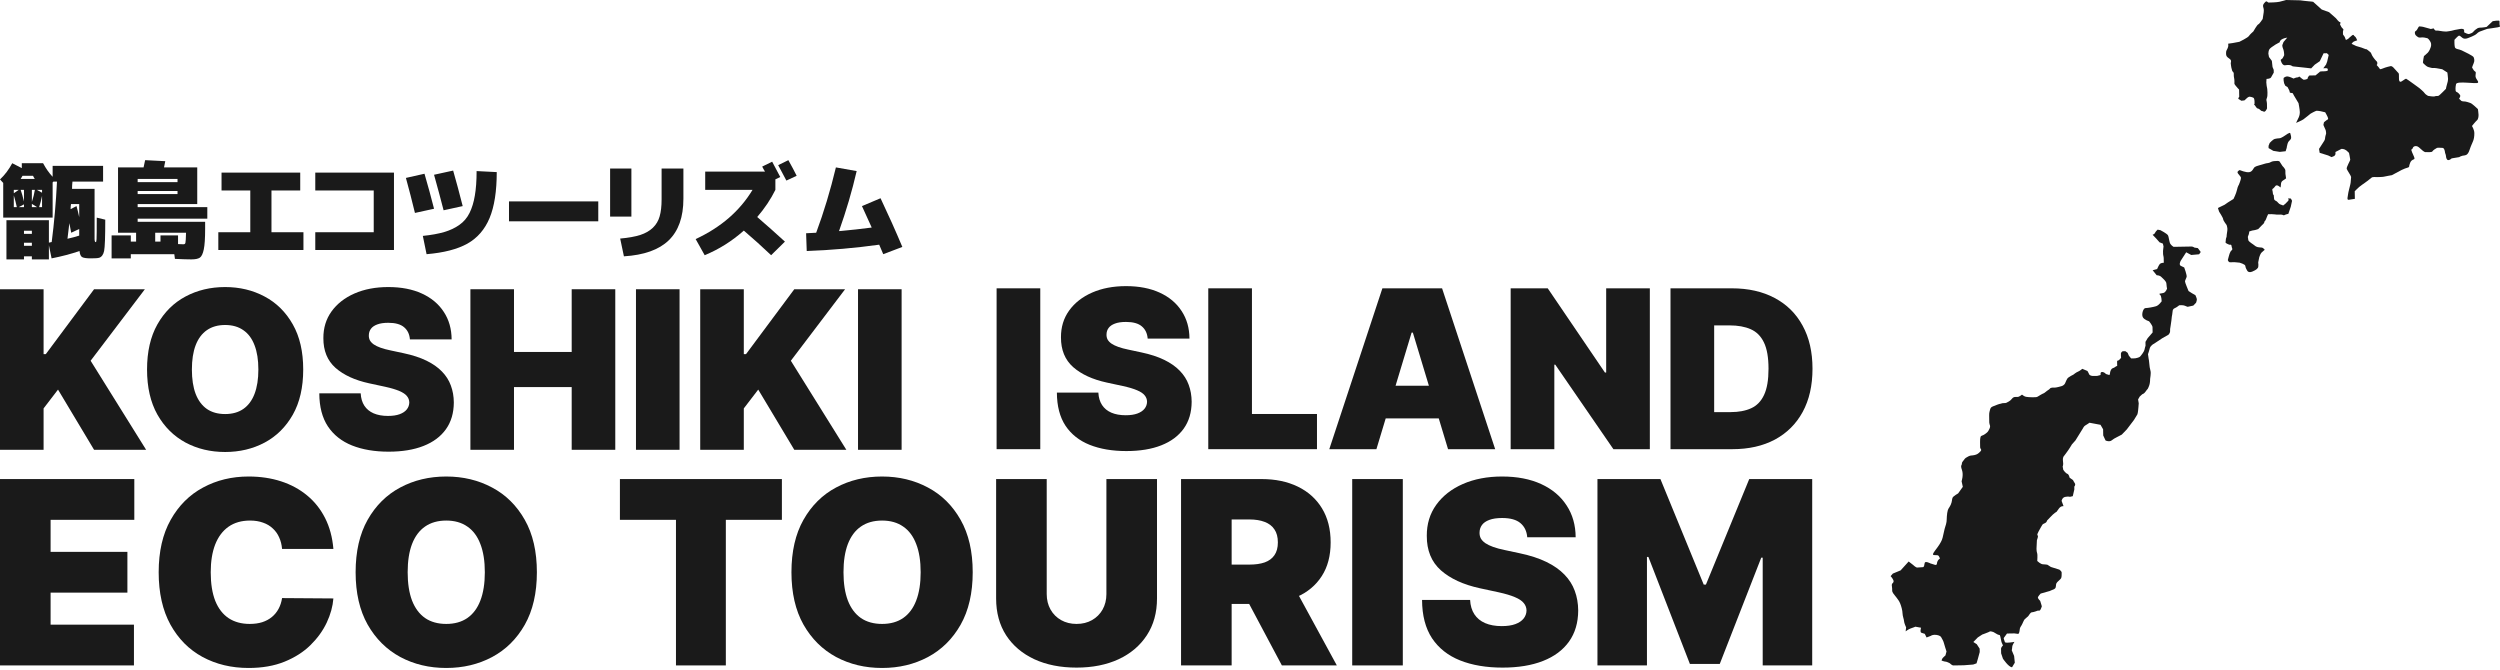
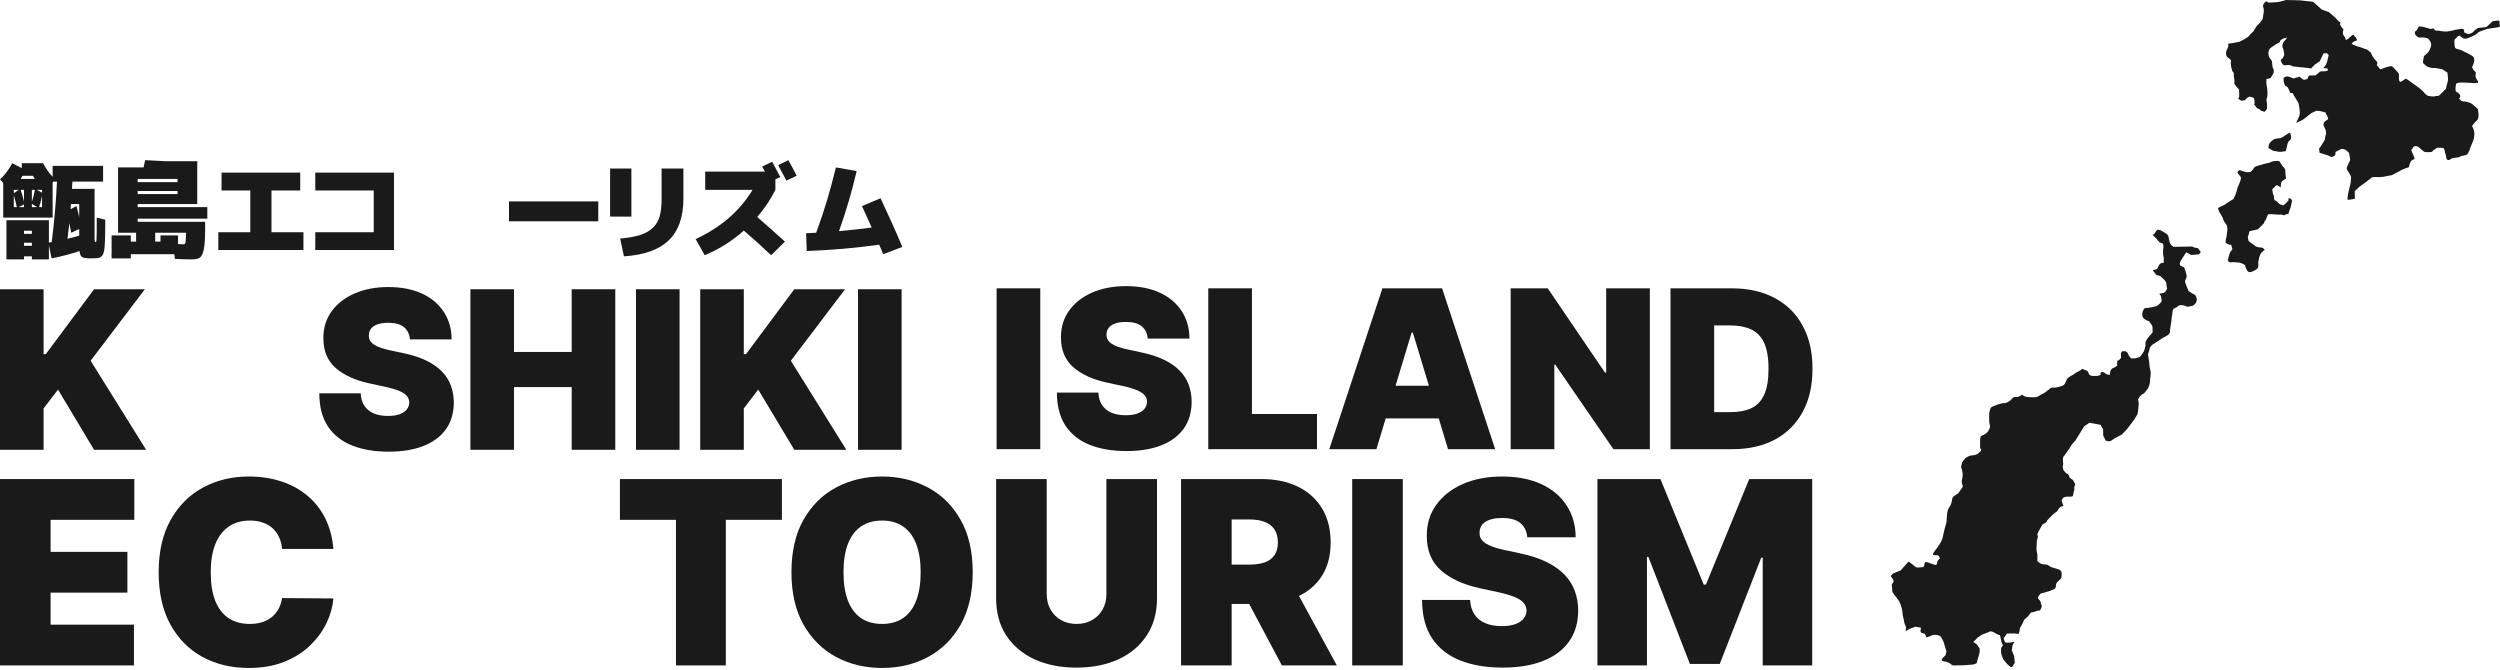
<svg xmlns="http://www.w3.org/2000/svg" width="1280" height="343" viewBox="0 0 1280 343" fill="none">
  <path d="M441.323 105.522L450.838 101.497C454.806 109.86 458.527 118.171 462 126.43L452.22 130.141C452.078 129.793 451.759 129.044 451.263 127.894C450.767 126.779 450.395 125.907 450.147 125.28C437.851 126.988 425.484 128.068 413.046 128.521L412.728 119.426C413.932 119.391 415.651 119.304 417.883 119.165C421.781 108.676 425.147 97.524 427.982 85.711L438.613 87.593C436.274 97.734 433.262 107.979 429.577 118.328C435.53 117.805 441.111 117.196 446.32 116.499C445.895 115.488 444.229 111.829 441.323 105.522Z" fill="#1A1A1A" />
  <path d="M361.064 97.211V87.854H391.68C391.538 87.576 391.29 87.157 390.935 86.6C390.617 86.007 390.386 85.572 390.244 85.293L395.347 82.784C396.835 85.537 398.217 88.15 399.493 90.625L396.995 91.827V97.211C394.621 102.02 391.52 106.654 387.693 111.115C392.512 115.262 397.243 119.461 401.885 123.712L394.816 130.664C390.351 126.413 385.691 122.214 380.837 118.067C374.813 123.433 368.133 127.632 360.798 130.664L356.174 122.405C369.072 116.412 378.781 108.013 385.301 97.211H361.064ZM407.891 89.997L402.629 92.454C400.68 88.76 399.28 86.129 398.43 84.561L403.639 82C405.304 84.962 406.722 87.628 407.891 89.997Z" fill="#1A1A1A" />
  <path d="M319.445 131.239L317.532 122.144C321.749 121.761 325.168 121.151 327.79 120.314C330.448 119.443 332.609 118.206 334.275 116.603C335.94 115 337.092 113.066 337.73 110.801C338.403 108.501 338.74 105.591 338.74 102.072V86.286H349.902V101.758C349.902 111.132 347.386 118.241 342.354 123.085C337.358 127.894 329.721 130.612 319.445 131.239ZM312.376 110.906V86.286H323.272V110.906H312.376Z" fill="#1A1A1A" />
  <path d="M260.606 113.31V103.117H306.317V113.31H260.606Z" fill="#1A1A1A" />
-   <path d="M254.334 88.116C254.334 97.908 253.111 105.748 250.666 111.638C248.221 117.492 244.43 121.865 239.292 124.758C234.154 127.615 227.191 129.41 218.403 130.142L216.49 120.785C220.848 120.332 224.498 119.67 227.439 118.799C230.415 117.928 233.002 116.708 235.199 115.14C237.432 113.572 239.168 111.533 240.408 109.024C241.648 106.515 242.552 103.553 243.119 100.138C243.721 96.688 244.022 92.507 244.022 87.593L254.334 88.116ZM207.826 91.095L217.34 88.952C219.183 95.294 220.813 101.271 222.23 106.881L212.45 109.024C210.997 102.996 209.456 97.019 207.826 91.095ZM222.23 89.475L232.01 87.332C233.498 92.489 235.128 98.552 236.9 105.522L227.12 107.665C225.773 102.403 224.143 96.34 222.23 89.475Z" fill="#1A1A1A" />
  <path d="M201.713 88.377V127.998H161.424V118.903H191.349V97.524H161.424V88.377H201.713Z" fill="#1A1A1A" />
  <path d="M138.993 97.524V118.903H155.364V127.998H111.779V118.903H128.15V97.524H113.427V88.377H153.716V97.524H138.993Z" fill="#1A1A1A" />
-   <path d="M91.156 124.967C92.751 125.036 93.672 125.071 93.92 125.071C94.487 125.071 94.824 124.827 94.93 124.339C95.072 123.852 95.178 122.127 95.249 119.165H79.463V123.712H82.173V120.524H91.156V124.967ZM70.48 97.786V99.354H90.89V97.786H70.48ZM70.48 93.238H90.89V91.618H70.48V93.238ZM60.434 119.165V85.711H73.51C73.687 84.91 73.953 83.673 74.307 82L84.618 82.523C84.406 83.673 84.193 84.736 83.981 85.711H100.989V104.476H70.48V106.045H106.145V111.951H70.48V113.572H105.029V117.283C105.029 122.022 104.799 125.489 104.338 127.685C103.877 129.915 103.204 131.326 102.318 131.919C101.432 132.511 99.98 132.807 97.96 132.807C96.082 132.807 93.282 132.72 89.562 132.546L89.243 130.141H66.972V132.285H57.139V120.524H66.972V123.712H69.683V119.165H60.434Z" fill="#1A1A1A" />
+   <path d="M91.156 124.967C92.751 125.036 93.672 125.071 93.92 125.071C94.487 125.071 94.824 124.827 94.93 124.339C95.072 123.852 95.178 122.127 95.249 119.165H79.463V123.712H82.173V120.524H91.156V124.967ZM70.48 97.786V99.354H90.89V97.786H70.48ZM70.48 93.238H90.89V91.618H70.48V93.238ZM60.434 119.165V85.711H73.51C73.687 84.91 73.953 83.673 74.307 82L84.618 82.523H100.989V104.476H70.48V106.045H106.145V111.951H70.48V113.572H105.029V117.283C105.029 122.022 104.799 125.489 104.338 127.685C103.877 129.915 103.204 131.326 102.318 131.919C101.432 132.511 99.98 132.807 97.96 132.807C96.082 132.807 93.282 132.72 89.562 132.546L89.243 130.141H66.972V132.285H57.139V120.524H66.972V123.712H69.683V119.165H60.434Z" fill="#1A1A1A" />
  <path d="M40.555 117.231L36.462 119.165C36.392 118.816 36.073 117.178 35.506 114.251C35.364 115.819 35.045 118.485 34.549 122.249C37.1 121.656 39.102 121.116 40.555 120.628V117.231ZM40.555 111.167V104.477H36.356C36.321 104.79 36.268 105.243 36.197 105.836C36.161 106.393 36.144 106.811 36.144 107.09L39.173 105.522C39.599 106.986 40.059 108.867 40.555 111.167ZM17.806 91.618C17.7 91.444 17.54 91.182 17.328 90.834C17.151 90.451 17.009 90.172 16.902 89.998H11.534L10.577 91.618H17.806ZM18.975 106.045L16.318 104.372V106.045H18.975ZM21.527 100.295C21.137 102.351 20.641 104.267 20.038 106.045H21.527V100.295ZM18.869 97.211L21.527 98.674V97.211H18.869ZM17.859 97.211H16.318V103.379C17.026 101.253 17.54 99.197 17.859 97.211ZM10.577 97.211C11.144 98.779 11.711 100.765 12.278 103.17V97.211H10.577ZM7.069 98.936L9.567 97.211H7.069V98.936ZM8.611 106.045C8.221 104.163 7.707 102.159 7.069 100.033V106.045H8.611ZM9.621 106.045H12.278V104.633L9.621 106.045ZM12.278 125.855H16.318V124.287H12.278V125.855ZM49.007 123.974C49.255 123.974 49.396 123.451 49.432 122.405C49.502 121.36 49.538 117.701 49.538 111.429L53.897 112.474C53.897 121.221 53.702 126.552 53.312 128.469C52.922 130.351 52.089 131.518 50.814 131.971C50.14 132.18 48.723 132.285 46.561 132.285C44.329 132.285 42.841 132.076 42.097 131.657C41.352 131.274 40.892 130.229 40.715 128.521C36.356 130.02 31.59 131.274 26.417 132.285L25.035 125.594V132.807H16.318V131.239H12.278V132.807H3.295V112.735H25.035V124.235C25.212 124.2 25.442 124.148 25.726 124.078C26.045 124.008 26.293 123.956 26.47 123.921C27.745 114.094 28.649 103.78 29.181 92.977H27.32L26.948 93.395V111.429H7.069H1.648V93.656L0 91.879C2.445 89.579 4.536 86.809 6.272 83.568L11.162 86.077V83.568H22.058C23.511 86.286 25.141 88.604 26.948 90.52V84.927H52.78V92.977H37.1C37.065 93.395 37.012 94.022 36.941 94.859C36.905 95.695 36.888 96.305 36.888 96.688H48.422V122.405C48.457 123.451 48.652 123.974 49.007 123.974ZM16.318 118.119H12.278V119.74H16.318V118.119Z" fill="#1A1A1A" />
  <path d="M1191.42 27.249L1189.68 27.282L1188.29 30.181L1187.73 31.339L1185.16 33.104L1183.32 35.01L1180 34.632C1180 34.632 1177.4 34.394 1175.37 34.139C1173.35 33.884 1174.22 34.155 1173.2 33.597C1172.18 33.038 1170.31 33.359 1170.31 33.359C1170.31 33.359 1169.03 33.958 1168.12 31.954C1167.22 29.959 1168.1 30.805 1168.8 29.639C1169.5 28.481 1169.5 28.185 1169.5 28.185C1169.5 28.185 1169.47 26.608 1169.17 25.606C1168.86 24.604 1168.27 23.602 1168.69 22.732C1169.11 21.87 1169.1 21.582 1169.1 21.582L1171.08 19.25C1167.05 19.89 1167.22 21.615 1167.22 21.615L1165.08 22.798L1164.22 23.389C1164.22 23.389 1162.8 24.276 1162.23 24.859C1161.66 25.442 1161.53 26.313 1161.53 26.313L1161.4 27.462L1161.72 29.179L1163.19 31.166L1163.54 34.32L1164.14 35.749L1164.16 37.186C1164.16 37.186 1163.18 38.927 1162.76 39.658C1162.34 40.38 1160.46 40.413 1160.46 40.413L1160.35 42.146L1160.52 43.871L1160.84 45.587C1160.84 45.587 1161.19 49.036 1160.63 50.194C1160.08 51.352 1160.65 51.631 1160.68 53.069L1160.72 55.516C1160.72 55.516 1160.17 56.822 1159.59 57.117C1159.02 57.421 1158.73 56.846 1158.14 56.855C1157.56 56.863 1156.97 55.721 1156.11 55.598C1155.23 55.467 1154.93 54.325 1154.34 53.758C1153.75 53.192 1154.33 53.184 1154.33 53.184L1154.32 52.042C1154.32 52.042 1154.3 50.892 1154 50.317C1153.7 49.751 1151.82 49.496 1151.82 49.496C1151.82 49.496 1151.1 49.504 1150.25 50.383C1149.4 51.262 1149.11 51.41 1149.11 51.41L1147.53 51.582C1147.53 51.582 1146.79 51.024 1146.22 50.745C1145.63 50.465 1146.48 49.587 1146.48 49.587L1146.45 47.862L1146.41 45.85C1146.41 45.85 1145.53 45.004 1144.65 43.871C1143.76 42.737 1144.06 43.017 1144.03 41.579C1144.01 40.142 1143.71 39.567 1143.7 38.713L1143.68 37.564C1143.67 36.989 1142.94 36.422 1142.94 36.422L1142.47 34.706C1142.47 34.706 1142.15 32.989 1142.14 32.406C1142.12 31.823 1142.84 30.953 1141.37 29.975C1139.91 28.998 1139.76 28.563 1139.74 27.273C1139.72 25.984 1140.01 25.828 1140.56 24.67C1141.12 23.512 1140.81 22.371 1140.81 22.371L1143.12 22.042L1146.57 21.401C1146.57 21.401 1150.87 19.316 1151.43 18.445C1151.99 17.566 1153.71 16.105 1153.71 16.105C1153.71 16.105 1155.67 12.623 1156.25 12.466C1156.81 12.31 1158.5 9.699 1158.5 9.699L1159.02 6.233C1159.28 4.509 1158.68 3.794 1158.68 3.08C1158.67 2.365 1158.95 1.922 1159.8 1.043C1160.65 0.172 1160.96 1.314 1161.54 1.306C1162.11 1.298 1165.57 1.24 1167.02 0.92C1168.45 0.608 1170.46 0 1170.46 0L1177.68 0.164C1177.68 0.164 1181.44 0.673 1182.01 0.665C1182.58 0.657 1184.33 0.92 1184.33 0.92L1188.72 4.87L1192.49 6.241L1196.01 9.346C1196.01 9.346 1197.49 11.333 1198.07 11.325C1198.64 11.317 1198.08 12.475 1198.08 12.475L1198.83 13.904L1199.85 15.037L1199.59 16.195L1199.61 17.632L1200.5 18.913L1201.11 20.482L1202.25 19.89C1202.25 19.89 1203.25 18.864 1204.24 18.125C1205.23 17.394 1205.11 18.404 1205.7 18.675C1206.27 18.954 1206.88 20.662 1206.88 20.662C1206.88 20.662 1205.74 20.974 1205.16 21.27C1204.59 21.566 1204.02 22.445 1204.02 22.445L1206.35 23.553L1209.11 24.374L1211.28 25.204C1211.28 25.204 1211.43 24.916 1212.44 25.754C1213.47 26.6 1213.9 26.74 1214.22 27.741C1214.52 28.735 1216 30.583 1216.58 31.15C1217.17 31.716 1217.17 31.716 1217.18 32.579C1217.19 33.441 1216.32 32.883 1217.5 34.008C1218.67 35.141 1218.11 35.872 1219.83 35.116C1221.54 34.369 1223.85 33.893 1223.85 33.893C1223.85 33.893 1224.42 33.597 1225.3 34.443C1226.17 35.289 1226.77 36.143 1227.35 36.701C1227.94 37.268 1228.23 37.547 1228.24 38.122L1228.27 40.134C1228.27 40.134 1228.16 41.571 1228.88 41.85C1229.6 42.121 1231.45 40.085 1232.02 40.356C1232.61 40.635 1238.75 45.135 1238.75 45.135C1238.75 45.135 1241.09 47.106 1241.39 47.681C1241.69 48.248 1243.15 49.086 1243.15 49.086C1243.15 49.086 1246.05 49.611 1246.62 49.316C1247.19 49.02 1248.06 49.291 1248.63 48.995C1249.2 48.691 1252.32 45.48 1252.32 45.48C1252.32 45.48 1252.58 43.895 1252.86 43.164C1253.14 42.442 1253.41 41.144 1253.39 40.282C1253.37 39.42 1253.05 37.128 1253.05 37.128L1250.42 35.453C1250.42 35.453 1248.97 35.19 1247.53 34.927C1246.08 34.665 1245.36 34.96 1244.64 34.689C1243.91 34.418 1242.9 34.435 1242.02 33.581C1241.14 32.735 1240.56 32.456 1240.54 31.881C1240.53 31.306 1241.06 28.711 1241.06 28.711C1241.06 28.711 1242.2 27.824 1243.06 26.945C1243.91 26.074 1244.46 24.342 1244.46 24.342C1244.46 24.342 1245.15 22.888 1244.41 21.459C1243.66 20.03 1242.93 19.619 1242.93 19.619C1242.93 19.619 1242.64 19.48 1241.2 19.217C1239.74 18.954 1238.9 19.546 1238.02 18.987C1237.14 18.42 1236.42 17.862 1236.4 16.852C1236.38 15.842 1236.82 16.121 1237.39 15.398C1237.95 14.667 1238.22 13.518 1238.8 13.509C1239.37 13.501 1240.68 13.764 1240.68 13.764L1244.59 14.848L1246.02 14.528C1246.02 14.528 1246.62 15.669 1247.2 15.661C1247.79 15.653 1248.64 15.636 1249.81 15.899C1250.96 16.17 1252.7 16.146 1252.7 16.146C1252.7 16.146 1255.29 15.809 1256.15 15.505C1257.02 15.201 1258.17 15.185 1259.32 14.881C1260.46 14.577 1261.62 14.84 1261.63 15.415L1261.65 16.564C1261.65 16.564 1263.69 17.681 1264.26 17.386C1264.84 17.082 1265.69 17.065 1266.26 16.343C1266.82 15.612 1267.97 14.733 1268.54 14.437C1269.11 14.134 1270.27 14.117 1270.84 14.109C1271.42 14.101 1273.15 13.78 1273.15 13.78L1276.27 10.849C1276.27 10.849 1279.73 10.216 1279.74 10.791L1279.77 12.516C1279.78 13.378 1280.65 13.649 1278.93 13.969C1277.21 14.29 1273.46 14.782 1273.46 14.782L1269.72 16.137C1269.72 16.137 1268.87 16.441 1268.02 17.32C1267.16 18.191 1263.87 19.398 1263.87 19.398C1263.87 19.398 1262.01 20.293 1260.85 19.447C1259.68 18.609 1259.38 18.035 1258.8 18.33C1258.24 18.634 1256.68 20.383 1256.68 20.383C1256.68 20.383 1256.58 22.97 1256.88 24.12C1257.19 25.261 1258.92 25.089 1260.37 25.787C1261.82 26.477 1266.19 28.563 1266.49 29.277C1266.79 29.992 1267.1 31.142 1266.54 32.299C1265.98 33.457 1265.71 34.607 1265.71 34.607C1265.71 34.607 1266.01 35.182 1266.6 36.028C1267.19 36.882 1267.9 36.299 1267.5 38.319C1267.1 40.339 1269.29 41.448 1268.73 42.327C1268.17 43.197 1257.88 41.218 1257.49 43.09C1257.09 44.971 1257.25 45.973 1257.25 45.973C1257.25 45.973 1257.12 46.835 1257.84 47.106C1258.57 47.386 1259.3 48.231 1259.6 48.806C1259.9 49.373 1259.05 50.539 1259.05 50.539L1260.23 51.672C1260.23 51.672 1260.81 51.952 1261.68 51.935C1262.55 51.919 1264 52.469 1264.87 52.748C1265.74 53.019 1268.68 55.844 1268.68 55.844C1268.68 55.844 1269 57.848 1269.01 58.711C1269.03 59.573 1268.91 61.018 1268.2 61.601C1267.49 62.184 1265.65 64.517 1265.65 64.517C1265.65 64.517 1266.83 66.373 1266.86 68.097C1266.9 69.822 1266.63 71.407 1266.08 72.565C1265.52 73.723 1265.39 74.298 1264.97 75.176C1264.55 76.047 1264.03 79.365 1262.01 79.537C1259.99 79.718 1259.14 80.449 1259.14 80.449L1255.25 81.089C1255.25 81.089 1254.4 81.968 1253.54 81.984C1252.67 82.001 1252.36 80.564 1252.35 79.989C1252.34 79.414 1251.88 78.272 1251.88 78.272C1251.88 78.272 1251.69 75.686 1250.54 75.71C1249.39 75.735 1248.23 75.464 1247.66 75.76C1247.09 76.055 1245.66 76.942 1245.38 77.525C1245.1 78.108 1242.21 77.87 1242.21 77.87C1242.21 77.87 1241.64 78.166 1240.47 77.18C1239.3 76.195 1238.71 75.628 1238.71 75.628C1238.71 75.628 1237.83 74.782 1236.97 74.79C1236.1 74.799 1235.53 75.111 1235.25 75.973C1234.98 76.844 1234.1 75.85 1235 77.993C1235.9 80.129 1236.2 80.564 1236.21 81.139C1236.22 81.713 1235.35 81.582 1234.64 82.313C1233.94 83.044 1233.94 83.767 1233.66 84.341C1233.38 84.925 1233.83 85.491 1232.82 85.795C1231.83 86.107 1230.81 86.411 1229.68 87.002C1228.53 87.602 1224.66 89.68 1224.66 89.68C1224.66 89.68 1221.07 90.312 1220.5 90.476C1219.93 90.632 1217.61 90.665 1217.04 90.681C1216.47 90.698 1214.73 90.427 1214.17 91.018C1213.6 91.601 1210.32 93.958 1210.32 93.958C1210.32 93.958 1208.75 94.993 1207.9 95.724C1207.05 96.463 1205.62 97.925 1205.62 97.925L1205.69 101.809C1205.69 101.809 1203.68 102.13 1202.52 102.294C1201.37 102.458 1202.2 100.29 1202.19 99.567C1202.17 98.845 1203.54 94.081 1203.53 93.507C1203.52 92.932 1203.78 91.199 1203.77 90.624C1203.76 90.049 1201.84 87.355 1201.53 86.493C1201.23 85.639 1203.34 82.288 1203.32 81.722C1203.31 81.155 1202.69 78.281 1202.69 78.281L1201.51 77.156C1201.51 77.156 1200.34 76.31 1199.76 76.318C1199.19 76.326 1199.19 76.039 1198.62 76.334C1198.04 76.63 1195.75 77.821 1195.75 77.821L1195.77 78.971L1195.21 79.841L1193.77 80.441L1192.03 79.603L1187.67 78.24L1187.34 76.236L1187.91 75.365L1189.6 72.746C1189.6 72.746 1190.45 71.579 1190.43 70.865C1190.42 70.15 1190.97 68.409 1190.97 68.409C1190.97 68.409 1190.95 66.972 1190.65 66.406C1190.35 65.831 1189.75 64.402 1189.75 64.402C1189.75 64.402 1189.45 63.835 1189.73 63.252C1190.01 62.677 1189.45 62.973 1190.29 62.242C1191.14 61.503 1191.72 61.207 1191.72 61.207C1191.72 61.207 1192.01 61.207 1192 60.624C1191.99 60.041 1190.5 57.487 1190.5 57.487L1188.19 56.953C1188.19 56.953 1186.73 56.682 1186.17 56.699C1185.6 56.715 1183.01 58.193 1183.01 58.193C1183.01 58.193 1180.17 60.542 1179.31 61.133C1178.45 61.724 1175.59 62.923 1175.59 62.923L1176.98 60.025C1176.98 60.025 1177.53 58.867 1177.51 57.429C1177.48 55.992 1176.85 52.839 1176.85 52.839L1174.47 48.856L1173.88 47.714L1172.43 47.451L1172.12 46.302L1171.23 44.585L1170.06 43.887L1169.46 42.606C1169.46 42.606 1168.84 40.027 1169.41 39.732C1169.98 39.436 1170.26 39.14 1171.14 39.124C1172.01 39.108 1174.32 40.224 1174.32 40.224C1174.32 40.224 1175.47 39.633 1176.34 39.617C1177.2 39.6 1176.9 38.738 1177.78 39.592C1178.66 40.438 1179.53 40.857 1179.53 40.857C1179.53 40.857 1181.55 40.676 1181.54 40.101C1181.54 39.526 1181.96 39.239 1181.96 39.239C1181.96 39.239 1181.95 38.664 1182.66 38.648L1183.53 38.631L1185.55 38.598L1187.68 36.841C1187.68 36.841 1187.53 36.553 1188.98 36.529C1190.42 36.504 1191.86 36.48 1191.85 35.905C1191.84 35.33 1191.84 34.903 1190.97 34.919L1189.53 34.944L1190.94 33.047L1191.49 31.601L1192.3 28.136L1191.42 27.282V27.249Z" fill="#1A1A1A" />
  <path d="M1164.72 71.118C1165.61 70.96 1166.21 70.802 1167.11 70.785C1168.02 70.769 1170.08 69.283 1170.08 69.283C1170.08 69.283 1172.45 67.497 1172.62 68.22C1172.78 68.95 1173.41 70.387 1172.83 71.267C1172.23 72.156 1171.64 72.164 1171.22 73.625C1170.8 75.087 1170.8 75.668 1170.8 75.668L1170.24 77.428L1167.25 77.769C1165.44 77.511 1163.94 77.237 1163.94 77.237L1161.51 75.826L1161.5 74.671L1162.07 73.202C1162.07 73.202 1163.83 71.284 1164.73 71.126" fill="#1A1A1A" />
  <path d="M1168.6 84.948L1167.12 82.662C1167.12 82.662 1166.83 82.382 1165.96 82.398C1165.09 82.415 1163.37 82.439 1162.52 83.042C1161.66 83.628 1160.79 83.356 1159.07 83.966C1157.35 84.577 1155.34 84.899 1154.49 85.493C1153.64 86.087 1153.38 87.828 1151.66 88.142C1149.93 88.456 1146.74 87.069 1146.74 87.069C1146.74 87.069 1145.6 87.523 1145.61 88.249C1145.62 88.975 1147.37 90.246 1147.38 91.105C1147.4 91.963 1146.3 94.596 1146.3 94.596C1146.3 94.596 1145.73 95.322 1145.34 97.212C1144.94 99.093 1143.55 101.866 1143.55 101.866L1140.69 103.649L1138.99 104.837L1135.57 106.488L1136.18 108.361C1136.18 108.361 1138.24 111.505 1138.26 112.223C1138.28 112.941 1140.04 115.235 1140.04 115.235C1140.04 115.235 1140.64 116.96 1140.38 118.115C1140.12 119.279 1140 121.301 1140 121.301C1140 121.301 1139.58 122.176 1139.6 123.042C1139.62 123.909 1139.05 124.206 1140.21 124.767C1141.37 125.32 1141.52 125.32 1141.52 125.32C1141.52 125.32 1142.51 125.015 1142.53 125.881C1142.54 126.748 1143.42 127.606 1142.57 128.192C1141.72 128.786 1141.18 131.105 1141.18 131.105L1140.64 133.143C1140.64 133.143 1140.94 134.299 1141.81 134.282L1144.11 134.241L1146.7 134.489C1146.7 134.489 1149.6 135.306 1149.61 136.172C1149.63 137.039 1150.52 138.475 1150.52 138.475C1150.52 138.475 1150.81 139.193 1151.68 139.316C1152.55 139.448 1153.69 138.854 1154.54 138.4C1155.4 137.946 1155.4 137.806 1155.97 137.22C1156.53 136.626 1156.2 134.324 1156.2 134.324L1156.74 131.716C1156.74 131.716 1157.28 129.974 1157.85 129.38C1158.42 128.794 1159.55 127.903 1159.55 127.903C1159.55 127.903 1158.66 126.764 1158.09 126.772C1157.53 126.781 1155.93 126.525 1155.93 126.525C1155.93 126.525 1154.92 126.253 1154.34 125.683C1153.75 125.114 1151.14 123.719 1151.12 122.852C1151.11 121.986 1150.66 121.417 1151.09 120.69C1151.51 119.956 1151.63 118.512 1151.63 118.512C1151.63 118.512 1153.34 117.909 1153.92 117.901C1154.49 117.893 1156.21 117.282 1156.21 117.282L1158.19 115.227C1158.19 115.227 1159.33 114.336 1159.32 113.766C1159.31 113.197 1159.89 113.172 1160.16 112.306C1160.44 111.431 1161.27 109.681 1161.27 109.681L1163 109.648C1163.86 109.632 1165.74 109.888 1165.74 109.888L1167.6 109.855C1168.47 109.838 1169.34 110.259 1169.34 110.259C1170.48 109.665 1171.63 109.5 1171.63 109.5L1172.87 105.86L1173.53 102.815L1172.94 101.668L1171.5 101.552C1171.5 101.552 1172.08 102.27 1171.53 102.856C1170.96 103.442 1170.11 104.325 1170.11 104.325L1168.98 105.217C1168.98 105.217 1168.4 104.936 1167.53 104.664C1166.66 104.391 1166.07 103.244 1165.49 102.964C1164.91 102.683 1164.33 102.411 1164.32 101.685C1164.3 100.958 1164.14 99.811 1164.14 99.811C1164.14 99.811 1163.71 99.811 1163.69 98.804C1163.68 97.797 1163.08 96.939 1163.66 96.634C1164.23 96.337 1164.51 95.759 1165.07 95.165C1165.64 94.579 1166.51 95.14 1166.51 95.14L1167.68 95.99L1167.93 93.671C1167.93 93.671 1168.2 92.805 1168.77 92.499C1169.34 92.202 1170.47 91.319 1170.47 91.319L1170.14 89.008L1170.11 87.275C1170.1 86.409 1168.63 84.99 1168.63 84.99" fill="#1A1A1A" />
  <path d="M1119.29 129.149L1121.91 130.548L1125.94 130.194L1126.78 129.025L1125.3 127.034L1123.58 126.77C1123.58 126.77 1122.7 126.211 1122.13 126.219L1119.25 126.269L1116.08 126.326L1112.9 126.384C1112.9 126.384 1112.04 125.964 1111.3 124.968C1110.57 123.973 1110.52 121.232 1109.93 120.377C1109.33 119.529 1106.14 117.85 1106.14 117.85L1104.69 117.579L1103.85 118.459L1103 119.768L1102.14 120.212L1104.05 122.203L1105.66 124.047L1107.4 124.738L1107.72 126.17L1107.47 128.474L1107.49 129.914C1107.51 130.778 1107.81 131.346 1107.82 132.218L1107.86 134.522C1107.86 134.522 1106.42 134.547 1105.85 135.131C1105.29 135.724 1104.45 137.748 1104.45 137.748L1102.16 138.365L1104.22 140.916C1104.22 140.916 1105.66 140.891 1106.54 141.747C1107.42 142.603 1109.17 144.01 1109.19 145.162C1109.22 146.314 1109.53 147.746 1109.53 147.746C1109.53 147.746 1108.98 149.49 1107.84 149.935C1106.69 150.387 1104.82 150.075 1105.99 150.98C1106.72 151.539 1106.77 154.28 1106.77 154.28C1106.77 154.28 1105.35 156.32 1103.92 156.781C1102.49 157.234 1099.62 157.719 1098.46 157.744C1097.31 157.769 1096.36 160.945 1097.11 162.377C1097.86 163.809 1100.32 164.483 1100.32 164.483C1100.32 164.483 1102.08 166.615 1102.09 167.479L1102.14 170.219L1099.6 173.14L1098.48 175.033L1098.51 177.049C1098.51 177.049 1098.1 178.209 1097.97 179.073C1097.84 179.945 1096.29 181.986 1095.72 182.57C1095.16 183.155 1093.15 183.476 1093.15 183.476L1091.13 183.509L1089.96 182.085L1089.36 180.653L1088.2 179.814L1086.76 179.838C1086.76 179.838 1085.9 180.431 1085.91 180.999L1085.93 182.439C1085.94 183.015 1086.23 183.015 1085.67 183.599C1085.1 184.192 1084.81 184.48 1084.81 184.48C1084.81 184.48 1083.95 184.496 1083.96 185.072L1083.97 185.936L1084 187.376C1084 187.376 1083.57 187.376 1082.86 187.969C1082.15 188.561 1081.43 188.289 1080.86 189.302C1080.31 190.322 1080.32 191.186 1080.32 191.186L1080.05 192.05L1078.31 191.507L1077.43 190.799C1077.43 190.799 1076.27 190.1 1075.7 190.684C1075.13 191.277 1076.01 191.976 1075.01 192.141C1074 192.305 1074.29 192.445 1073.57 192.462L1071.41 192.494C1071.41 192.494 1069.97 192.379 1069.67 191.655C1069.37 190.939 1068.77 189.943 1068.77 189.943L1066.15 188.833C1066.15 188.833 1064.73 190.009 1063.87 190.314C1063.01 190.618 1061.59 191.795 1061.59 191.795C1061.59 191.795 1059.02 192.996 1058.46 193.86C1057.89 194.733 1057.9 195.021 1057.35 196.189C1056.8 197.349 1055.65 197.662 1055.65 197.662C1055.65 197.662 1053.06 198.427 1052.2 198.444C1051.33 198.46 1050.04 198.337 1049.61 198.921C1049.19 199.505 1048.33 199.81 1047.34 200.69C1046.35 201.571 1046.2 201.291 1044.78 202.172C1043.35 203.06 1043.06 203.357 1042.06 203.373L1040.48 203.398C1039.33 203.414 1038.17 203.291 1037.31 203.167C1036.44 203.036 1035.27 202.048 1035.27 202.048C1035.27 202.048 1033.85 203.225 1032.99 203.241C1032.12 203.258 1030.97 202.986 1030.12 204.155C1029.27 205.315 1027.84 205.924 1027.28 206.22C1026.7 206.516 1025.55 206.253 1024.83 206.549C1024.12 206.854 1024.4 206.549 1022.68 207.167C1021.53 207.567 1020.77 207.866 1020.39 208.063C1019.81 208.368 1019.24 208.516 1018.97 209.528C1018.7 210.54 1018.42 211.273 1018.45 212.713L1018.5 216.309C1018.53 217.609 1019.4 217.88 1018.56 219.625C1017.73 221.37 1017.44 221.37 1016.31 222.258C1015.17 223.139 1014.3 222.867 1014.03 223.739C1013.85 224.315 1013.77 225.182 1013.79 226.34L1013.83 228.924C1013.85 230.076 1015.01 230.059 1013.87 231.228C1012.74 232.404 1012.16 232.701 1010.88 233.005C1009.58 233.318 1009 233.038 1007.86 233.639C1006.71 234.231 1006.15 234.527 1005.59 235.408C1005.02 236.28 1004.45 236.585 1004.47 237.449C1004.48 238.313 1003.61 238.041 1004.52 240.617C1005.43 243.192 1004.34 246.385 1004.34 246.385L1004.96 249.257L1002.57 252.615C1002.57 252.615 1000.14 253.956 999.719 254.82C999.3 255.692 999.604 256.548 998.773 258.441C997.942 260.325 997.358 260.045 996.971 262.654C996.584 265.254 996.897 266.694 996.354 268.43C995.803 270.167 995.531 271.039 994.996 273.639C994.47 276.24 994.19 276.824 992.931 278.865C991.672 280.897 989.681 282.954 989.697 283.818C989.714 284.682 992.001 283.777 992.602 284.633C993.194 285.481 993.203 286.065 993.203 286.065C993.203 286.065 992.487 286.361 992.067 287.242C991.656 288.106 991.664 288.978 991.664 288.978L990.948 289.274L988.34 288.459C988.34 288.459 985.732 287.061 985.452 288.213C985.188 289.373 985.205 290.377 984.481 290.393C983.757 290.41 982.317 290.574 981.601 290.583C980.885 290.591 979.421 289.175 979.421 289.175L977.232 287.488L973.134 292.023L969.127 293.677L968 294.993C968 294.993 969.761 296.836 969.498 297.849C969.218 298.861 968.354 298.449 968.675 300.317C968.996 302.185 968.428 302.481 969.308 303.765C970.197 305.041 970.485 305.189 971.077 306.036C971.67 306.892 972.246 307.46 972.855 308.884C973.455 310.315 974.072 312.611 974.097 314.051C974.122 315.491 974.87 317.203 974.879 318.075C974.887 318.947 975.94 321.227 975.94 321.227L975.685 323.251C975.685 323.251 977.248 322.074 978.252 321.77C979.248 321.465 980.679 320.865 980.679 320.865L983.576 321.391C983.576 321.391 982.893 323.704 983.765 323.975C984.629 324.255 985.501 324.527 985.501 324.527L986.398 326.386L988.397 325.637C988.397 325.637 989.253 325.045 990.405 325.02C991.557 324.996 993.293 325.259 993.886 326.255C994.478 327.259 995.079 328.402 995.235 329.11C995.391 329.834 996.609 333.562 996.609 333.562L996.066 335.586C996.066 335.586 994.643 336.763 994.371 337.339C994.091 337.923 994.1 338.211 994.1 338.211C994.1 338.211 995.548 338.763 996.124 338.754C996.7 338.746 998.304 339.585 998.304 339.585C998.304 339.585 999.333 340.721 1000.2 340.705L1002.21 340.672L1005.52 340.614L1010.27 340.244L1011.99 339.635L1012.67 337.322L1013.62 333.842L1013.58 332.114L1012.1 329.834L1010.36 328.707L1012.63 326.37L1014.91 324.88C1014.91 324.88 1017.48 323.975 1018.06 323.679C1018.63 323.375 1018.91 323.087 1019.78 323.358C1020.65 323.638 1020.36 323.35 1022.11 324.469C1023.85 325.596 1023.84 324.584 1024.15 325.876C1024.46 327.168 1024.77 328.748 1024.77 328.748L1025.52 330.468C1025.52 330.468 1024.53 331.348 1024.54 332.212L1024.58 334.516L1025.5 337.24C1025.5 337.24 1028.45 341.659 1030.18 341.626L1031.58 339.297L1031.23 335.849L1030.03 332.986C1030.03 332.986 1030.29 331.538 1030.29 330.962C1030.28 330.386 1031.4 328.633 1031.4 328.633C1031.4 328.633 1029.68 328.954 1029.1 328.962C1028.53 328.97 1026.8 329.291 1026.5 328.715C1026.21 328.147 1025.88 326.707 1025.88 326.707L1027.58 324.37L1031.32 324.304L1033.35 324.559C1033.35 324.559 1033.92 324.263 1034.04 322.823C1034.15 321.383 1034.44 321.087 1035 320.215C1035.56 319.342 1036.11 317.598 1036.67 317.022C1037.24 316.438 1037.81 316.133 1038.38 315.549C1038.95 314.965 1039.49 313.508 1040.37 313.492C1041.23 313.475 1043.52 312.578 1043.52 312.578C1043.52 312.578 1044.4 313.138 1044.94 311.69C1045.49 310.241 1045.51 310.817 1045.2 309.673C1044.88 308.521 1044.58 307.666 1044.58 307.666C1044.58 307.666 1043.4 306.53 1043.39 305.962C1043.39 305.394 1044.8 303.922 1044.8 303.922L1049.1 302.695C1049.1 302.695 1049.39 302.695 1050.25 302.243C1051.1 301.798 1052.26 301.782 1052.53 300.622C1052.79 299.461 1052.49 298.894 1053.35 298.013C1054.2 297.141 1055.05 296.54 1055.33 295.964C1055.61 295.38 1055.58 293.652 1055.57 293.076C1055.56 292.5 1054.4 291.652 1054.4 291.652L1050.05 290.286L1048.31 289.159C1048.31 289.159 1047.15 288.896 1045.99 288.912C1044.85 288.929 1043.08 287.225 1043.08 287.225C1043.08 287.225 1043.31 283.769 1043.02 283.193C1042.72 282.625 1042.69 280.897 1042.69 280.897L1042.9 276.569C1042.9 276.569 1043.45 275.12 1043.44 274.536C1043.44 273.952 1042.57 274.265 1043.69 272.224C1044.81 270.191 1045.09 269.615 1045.65 268.735C1046.22 267.854 1047.37 268.126 1047.93 266.966C1048.49 265.805 1047.5 267.262 1049.62 264.917C1051.75 262.58 1053.04 261.979 1053.04 261.979C1053.04 261.979 1052.76 262.267 1054.16 260.374C1055.57 258.482 1056.75 259.609 1056.44 258.893C1056.15 258.177 1055.54 256.457 1055.54 256.457C1055.54 256.457 1055.79 254.729 1057.37 254.408C1058.95 254.087 1059.83 254.367 1059.83 254.367L1061.26 254.046L1062.06 250.574L1062.04 249.134C1062.04 249.134 1062.89 248.253 1062.29 247.406C1061.7 246.55 1061.4 245.834 1061.4 245.834L1059.64 244.567C1059.64 244.567 1059.33 242.847 1058.46 242.575C1057.6 242.304 1056.41 240.592 1056.41 240.592L1056.09 238.864C1056.09 238.864 1056.37 238.288 1056.35 237.276C1056.34 236.264 1056.02 235.12 1056.3 234.396C1056.58 233.672 1056.01 234.396 1057.71 232.207C1059.4 230.018 1060.8 227.549 1060.8 227.549L1062.63 225.5L1066.42 219.378C1066.42 219.378 1066.98 218.218 1067.54 217.922C1068.11 217.625 1069.82 216.44 1069.82 216.44L1075.46 217.502L1076.79 219.79L1076.85 222.958L1078.05 225.533C1078.05 225.533 1080.08 226.513 1081.36 225.336C1081.88 224.85 1082.92 224.299 1083.79 223.855C1084.64 223.402 1086.36 222.513 1086.36 222.513C1086.36 222.513 1088.06 220.752 1088.91 219.872L1092.57 215.05L1094.26 212.285C1094.26 212.285 1094.26 212.581 1094.53 211.421C1094.79 210.261 1095.03 206.508 1095.03 206.508L1094.7 204.5L1095.54 203.044L1096.82 201.867C1096.82 201.867 1097.81 201.563 1098.38 200.69C1098.94 199.81 1099.65 199.086 1099.65 199.086C1099.65 199.086 1100.35 197.777 1100.61 196.617C1100.88 195.457 1100.86 194.017 1100.86 194.017C1100.86 194.017 1101.38 190.98 1101.07 189.976C1100.77 188.972 1100.45 187.105 1100.43 186.092C1100.41 185.08 1100.1 183.657 1100.1 183.657L1099.77 181.353C1099.77 181.353 1100.6 178.884 1100.73 178.168C1100.86 177.444 1102.13 176.407 1102.13 176.407L1103.56 175.518L1107.12 173.148L1110.26 171.371C1110.26 171.371 1111.1 170.49 1111.09 169.626C1111.07 168.762 1111.06 168.186 1111.33 167.034C1111.6 165.874 1111.97 162.122 1111.97 162.122C1111.97 162.122 1112.37 160.097 1112.36 159.521C1112.35 158.945 1112.63 158.073 1113.48 157.777C1114.34 157.472 1115.76 156.296 1115.76 156.296C1115.76 156.296 1117.77 156.115 1118.65 156.534C1119.52 156.946 1120.1 157.086 1120.1 157.086L1122.97 156.46L1124.38 154.996C1124.38 154.996 1124.8 153.835 1124.79 153.259C1124.77 152.683 1124.03 151.111 1124.03 151.111L1122.28 150.132L1120.54 149.013C1120.54 149.013 1118.73 144.718 1118.72 144.142C1118.71 143.566 1119.27 142.693 1119.55 141.821C1119.82 140.957 1118.32 136.95 1118.32 136.95L1116.57 136.11C1115.41 135.559 1116.53 133.518 1116.53 133.518L1119.34 129.149H1119.29Z" fill="#1A1A1A" />
  <path d="M886.982 229.978H855.294V147.62H886.661C895.132 147.62 902.451 149.269 908.617 152.566C914.81 155.837 919.582 160.555 922.933 166.722C926.311 172.861 928 180.22 928 188.799C928 197.378 926.325 204.75 922.973 210.916C919.622 217.056 914.877 221.774 908.738 225.071C902.599 228.342 895.347 229.978 886.982 229.978ZM877.653 210.997H886.178C890.253 210.997 893.725 210.34 896.593 209.026C899.489 207.713 901.687 205.447 903.188 202.23C904.716 199.013 905.481 194.536 905.481 188.799C905.481 183.062 904.703 178.585 903.148 175.367C901.62 172.15 899.368 169.885 896.392 168.571C893.443 167.258 889.824 166.601 885.535 166.601H877.653V210.997Z" fill="#1A1A1A" />
  <path d="M844.718 147.62V229.978H826.059L796.301 186.708H795.818V229.978H773.459V147.62H792.44L821.716 190.729H822.359V147.62H844.718Z" fill="#1A1A1A" />
  <path d="M704.724 229.978H680.596L707.78 147.62H738.342L765.527 229.978H741.399L723.383 170.301H722.74L704.724 229.978ZM700.22 197.485H745.581V214.214H700.22V197.485Z" fill="#1A1A1A" />
  <path d="M618.637 229.978V147.62H640.996V211.962H674.293V229.978H618.637Z" fill="#1A1A1A" />
  <path d="M587.613 173.357C587.398 170.676 586.393 168.585 584.597 167.083C582.827 165.582 580.133 164.831 576.514 164.831C574.208 164.831 572.318 165.113 570.844 165.676C569.396 166.212 568.324 166.949 567.627 167.888C566.93 168.826 566.568 169.898 566.541 171.105C566.487 172.097 566.662 172.995 567.064 173.799C567.493 174.577 568.163 175.287 569.074 175.93C569.986 176.547 571.152 177.11 572.573 177.619C573.994 178.129 575.683 178.585 577.64 178.987L584.396 180.434C588.953 181.399 592.854 182.673 596.098 184.255C599.342 185.836 601.996 187.7 604.06 189.844C606.125 191.962 607.639 194.348 608.604 197.002C609.596 199.656 610.106 202.552 610.133 205.689C610.106 211.104 608.752 215.688 606.071 219.442C603.39 223.195 599.556 226.05 594.57 228.007C589.61 229.964 583.645 230.943 576.675 230.943C569.517 230.943 563.27 229.884 557.935 227.766C552.627 225.648 548.498 222.391 545.549 217.994C542.627 213.57 541.153 207.914 541.126 201.024H562.359C562.493 203.544 563.123 205.662 564.249 207.377C565.375 209.093 566.957 210.394 568.994 211.278C571.058 212.163 573.511 212.605 576.353 212.605C578.739 212.605 580.736 212.31 582.345 211.721C583.953 211.131 585.173 210.313 586.004 209.268C586.835 208.222 587.264 207.029 587.291 205.689C587.264 204.428 586.849 203.329 586.045 202.391C585.267 201.426 583.98 200.568 582.184 199.817C580.388 199.04 577.962 198.316 574.905 197.646L566.702 195.876C559.41 194.295 553.659 191.654 549.45 187.954C545.268 184.228 543.19 179.148 543.217 172.713C543.19 167.486 544.584 162.915 547.399 159.001C550.241 155.06 554.169 151.99 559.182 149.792C564.222 147.593 569.999 146.494 576.514 146.494C583.163 146.494 588.913 147.607 593.766 149.832C598.618 152.057 602.358 155.194 604.985 159.242C607.639 163.263 608.98 167.968 609.007 173.357H587.613Z" fill="#1A1A1A" />
  <path d="M532.62 147.62V229.978H510.261V147.62H532.62Z" fill="#1A1A1A" />
  <path d="M817.895 245.278H850.135L872.312 299.323H873.43L895.607 245.278H927.848V340.696H902.503V285.532H901.757L880.512 339.95H865.23L843.985 285.16H843.24V340.696H817.895V245.278Z" fill="#1A1A1A" />
  <path d="M781.95 275.096C781.702 271.99 780.537 269.567 778.456 267.828C776.406 266.089 773.285 265.219 769.091 265.219C766.42 265.219 764.23 265.545 762.522 266.197C760.845 266.818 759.602 267.673 758.795 268.76C757.987 269.847 757.568 271.089 757.537 272.487C757.475 273.636 757.677 274.677 758.143 275.609C758.64 276.509 759.416 277.332 760.472 278.078C761.528 278.792 762.879 279.444 764.526 280.035C766.172 280.625 768.129 281.153 770.396 281.619L778.223 283.296C783.503 284.414 788.023 285.889 791.781 287.722C795.539 289.555 798.614 291.713 801.006 294.198C803.397 296.652 805.152 299.416 806.271 302.491C807.42 305.566 808.01 308.921 808.041 312.555C808.01 318.829 806.441 324.14 803.335 328.489C800.229 332.837 795.788 336.145 790.011 338.412C784.264 340.68 777.353 341.814 769.278 341.814C760.985 341.814 753.748 340.587 747.567 338.133C741.417 335.679 736.633 331.905 733.217 326.811C729.831 321.686 728.123 315.133 728.092 307.15H752.692C752.847 310.07 753.577 312.524 754.881 314.512C756.186 316.499 758.018 318.006 760.379 319.031C762.771 320.056 765.613 320.568 768.905 320.568C771.669 320.568 773.983 320.227 775.847 319.543C777.711 318.86 779.124 317.913 780.087 316.701C781.05 315.49 781.547 314.108 781.578 312.555C781.547 311.095 781.065 309.821 780.133 308.734C779.233 307.616 777.742 306.622 775.661 305.753C773.58 304.852 770.769 304.013 767.228 303.237L757.723 301.187C749.275 299.354 742.613 296.295 737.736 292.008C732.891 287.691 730.483 281.805 730.515 274.351C730.483 268.294 732.099 262.998 735.36 258.463C738.652 253.897 743.203 250.341 749.011 247.794C754.85 245.247 761.544 243.974 769.091 243.974C776.794 243.974 783.457 245.263 789.079 247.841C794.701 250.419 799.033 254.053 802.077 258.743C805.152 263.402 806.705 268.853 806.736 275.096H781.95Z" fill="#1A1A1A" />
  <path d="M718.238 245.278V340.696H692.333V245.278H718.238Z" fill="#1A1A1A" />
  <path d="M604.697 340.696V245.278H645.883C652.965 245.278 659.161 246.567 664.473 249.145C669.784 251.723 673.915 255.435 676.866 260.28C679.817 265.126 681.292 270.934 681.292 277.705C681.292 284.539 679.77 290.3 676.726 294.99C673.713 299.68 669.473 303.221 664.007 305.613C658.571 308.005 652.219 309.2 644.951 309.2H620.352V289.073H639.733C642.777 289.073 645.371 288.701 647.514 287.955C649.688 287.179 651.35 285.952 652.499 284.275C653.679 282.597 654.269 280.408 654.269 277.705C654.269 274.972 653.679 272.751 652.499 271.043C651.35 269.303 649.688 268.03 647.514 267.222C645.371 266.384 642.777 265.964 639.733 265.964H630.602V340.696H604.697ZM660.606 296.901L684.46 340.696H656.319L633.024 296.901H660.606Z" fill="#1A1A1A" />
  <path d="M566.481 245.278H592.386V306.405C592.386 313.673 590.646 319.963 587.167 325.274C583.72 330.554 578.905 334.639 572.724 337.527C566.543 340.385 559.368 341.814 551.2 341.814C542.969 341.814 535.763 340.385 529.582 337.527C523.401 334.639 518.586 330.554 515.139 325.274C511.722 319.963 510.014 313.673 510.014 306.405V245.278H535.918V304.169C535.918 307.119 536.57 309.759 537.875 312.089C539.179 314.387 540.981 316.189 543.279 317.493C545.609 318.798 548.249 319.45 551.2 319.45C554.181 319.45 556.822 318.798 559.12 317.493C561.418 316.189 563.22 314.387 564.524 312.089C565.829 309.759 566.481 307.119 566.481 304.169V245.278Z" fill="#1A1A1A" />
  <path d="M498.028 292.987C498.028 303.609 495.962 312.57 491.831 319.869C487.7 327.138 482.125 332.651 475.105 336.409C468.086 340.136 460.259 342 451.624 342C442.927 342 435.069 340.121 428.049 336.362C421.06 332.573 415.501 327.044 411.37 319.776C407.27 312.477 405.22 303.547 405.22 292.987C405.22 282.364 407.27 273.419 411.37 266.151C415.501 258.852 421.06 253.338 428.049 249.611C435.069 245.853 442.927 243.974 451.624 243.974C460.259 243.974 468.086 245.853 475.105 249.611C482.125 253.338 487.7 258.852 491.831 266.151C495.962 273.419 498.028 282.364 498.028 292.987ZM471.378 292.987C471.378 287.272 470.617 282.457 469.095 278.544C467.604 274.599 465.384 271.617 462.433 269.598C459.513 267.548 455.91 266.523 451.624 266.523C447.337 266.523 443.719 267.548 440.768 269.598C437.849 271.617 435.628 274.599 434.106 278.544C432.615 282.457 431.869 287.272 431.869 292.987C431.869 298.702 432.615 303.532 434.106 307.476C435.628 311.39 437.849 314.372 440.768 316.422C443.719 318.441 447.337 319.45 451.624 319.45C455.91 319.45 459.513 318.441 462.433 316.422C465.384 314.372 467.604 311.39 469.095 307.476C470.617 303.532 471.378 298.702 471.378 292.987Z" fill="#1A1A1A" />
  <path d="M317.397 266.151V245.278H400.328V266.151H371.628V340.696H346.097V266.151H317.397Z" fill="#1A1A1A" />
-   <path d="M274.883 292.987C274.883 303.609 272.818 312.57 268.687 319.869C264.556 327.138 258.98 332.651 251.961 336.409C244.941 340.136 237.114 342 228.479 342C219.782 342 211.924 340.121 204.904 336.362C197.916 332.573 192.356 327.044 188.225 319.776C184.125 312.477 182.075 303.547 182.075 292.987C182.075 282.364 184.125 273.419 188.225 266.151C192.356 258.852 197.916 253.338 204.904 249.611C211.924 245.853 219.782 243.974 228.479 243.974C237.114 243.974 244.941 245.853 251.961 249.611C258.98 253.338 264.556 258.852 268.687 266.151C272.818 273.419 274.883 282.364 274.883 292.987ZM248.234 292.987C248.234 287.272 247.473 282.457 245.951 278.544C244.46 274.599 242.239 271.617 239.288 269.598C236.369 267.548 232.766 266.523 228.479 266.523C224.193 266.523 220.574 267.548 217.624 269.598C214.704 271.617 212.483 274.599 210.961 278.544C209.47 282.457 208.725 287.272 208.725 292.987C208.725 298.702 209.47 303.532 210.961 307.476C212.483 311.39 214.704 314.372 217.624 316.422C220.574 318.441 224.193 319.45 228.479 319.45C232.766 319.45 236.369 318.441 239.288 316.422C242.239 314.372 244.46 311.39 245.951 307.476C247.473 303.532 248.234 298.702 248.234 292.987Z" fill="#1A1A1A" />
  <path d="M170.696 281.06H144.419C144.232 278.885 143.735 276.913 142.928 275.143C142.151 273.372 141.064 271.85 139.667 270.577C138.3 269.272 136.638 268.278 134.681 267.595C132.725 266.881 130.504 266.523 128.019 266.523C123.671 266.523 119.99 267.579 116.977 269.692C113.995 271.804 111.728 274.832 110.175 278.777C108.653 282.721 107.892 287.458 107.892 292.987C107.892 298.826 108.668 303.718 110.221 307.663C111.805 311.576 114.088 314.527 117.07 316.515C120.052 318.472 123.639 319.45 127.833 319.45C130.224 319.45 132.367 319.155 134.262 318.565C136.157 317.944 137.803 317.058 139.201 315.909C140.598 314.76 141.732 313.378 142.602 311.763C143.503 310.117 144.108 308.268 144.419 306.218L170.696 306.405C170.385 310.443 169.252 314.558 167.295 318.751C165.338 322.913 162.558 326.765 158.955 330.306C155.383 333.816 150.957 336.642 145.677 338.785C140.396 340.928 134.262 342 127.274 342C118.515 342 110.656 340.121 103.699 336.362C96.772 332.604 91.29 327.075 87.252 319.776C83.246 312.477 81.242 303.547 81.242 292.987C81.242 282.364 83.292 273.419 87.392 266.151C91.492 258.852 97.021 253.338 103.978 249.611C110.936 245.853 118.701 243.974 127.274 243.974C133.299 243.974 138.843 244.797 143.906 246.443C148.969 248.089 153.411 250.496 157.231 253.664C161.052 256.802 164.127 260.669 166.456 265.265C168.786 269.862 170.199 275.127 170.696 281.06Z" fill="#1A1A1A" />
  <path d="M0 340.696V245.278H68.767V266.151H25.904V282.551H65.227V303.423H25.904V319.823H68.581V340.696H0Z" fill="#1A1A1A" />
  <path d="M461.625 148.093V230.296H439.309V148.093H461.625Z" fill="#1A1A1A" />
  <path d="M358.512 230.296V148.093H380.828V181.328H381.952L406.677 148.093H432.686L404.911 184.699L433.329 230.296H406.677L388.214 199.47L380.828 209.103V230.296H358.512Z" fill="#1A1A1A" />
  <path d="M347.935 148.093V230.296H325.618V148.093H347.935Z" fill="#1A1A1A" />
  <path d="M240.847 230.296V148.093H263.164V180.204H292.705V148.093H315.022V230.296H292.705V198.185H263.164V230.296H240.847Z" fill="#1A1A1A" />
  <path d="M209.881 173.782C209.667 171.106 208.663 169.019 206.87 167.52C205.104 166.022 202.415 165.273 198.803 165.273C196.502 165.273 194.615 165.554 193.143 166.115C191.698 166.651 190.628 167.386 189.932 168.323C189.237 169.26 188.875 170.33 188.849 171.534C188.795 172.524 188.969 173.421 189.37 174.223C189.798 174.999 190.467 175.708 191.377 176.351C192.287 176.966 193.451 177.528 194.869 178.036C196.287 178.545 197.973 179 199.927 179.401L206.67 180.846C211.219 181.809 215.112 183.08 218.35 184.659C221.588 186.238 224.237 188.098 226.297 190.238C228.358 192.352 229.869 194.734 230.833 197.383C231.823 200.032 232.331 202.922 232.358 206.053C232.331 211.458 230.98 216.034 228.304 219.78C225.628 223.526 221.802 226.376 216.825 228.329C211.874 230.282 205.921 231.259 198.963 231.259C191.819 231.259 185.584 230.202 180.259 228.088C174.961 225.974 170.84 222.723 167.897 218.335C164.98 213.92 163.508 208.274 163.481 201.397H184.674C184.808 203.912 185.437 206.026 186.561 207.738C187.685 209.451 189.263 210.749 191.297 211.632C193.357 212.515 195.806 212.956 198.642 212.956C201.024 212.956 203.017 212.662 204.623 212.073C206.228 211.485 207.446 210.668 208.275 209.625C209.105 208.581 209.533 207.391 209.56 206.053C209.533 204.795 209.118 203.698 208.315 202.761C207.539 201.798 206.255 200.942 204.462 200.192C202.669 199.416 200.248 198.694 197.197 198.025L189.009 196.259C181.731 194.68 175.991 192.044 171.79 188.352C167.616 184.632 165.542 179.562 165.569 173.14C165.542 167.922 166.933 163.359 169.743 159.453C172.579 155.519 176.499 152.455 181.503 150.261C186.534 148.067 192.3 146.97 198.803 146.97C205.439 146.97 211.179 148.08 216.022 150.301C220.865 152.522 224.598 155.653 227.22 159.693C229.869 163.707 231.207 168.403 231.234 173.782H209.881Z" fill="#1A1A1A" />
-   <path d="M155.243 189.195C155.243 198.346 153.464 206.066 149.905 212.354C146.346 218.616 141.543 223.365 135.495 226.603C129.448 229.814 122.705 231.42 115.266 231.42C107.773 231.42 101.004 229.801 94.956 226.563C88.935 223.298 84.146 218.535 80.587 212.274C77.055 205.986 75.289 198.293 75.289 189.195C75.289 180.043 77.055 172.337 80.587 166.075C84.146 159.787 88.935 155.037 94.956 151.826C101.004 148.589 107.773 146.97 115.266 146.97C122.705 146.97 129.448 148.589 135.495 151.826C141.543 155.037 146.346 159.787 149.905 166.075C153.464 172.337 155.243 180.043 155.243 189.195ZM132.284 189.195C132.284 184.271 131.629 180.124 130.318 176.752C129.033 173.354 127.12 170.785 124.578 169.046C122.063 167.279 118.959 166.396 115.266 166.396C111.573 166.396 108.456 167.279 105.914 169.046C103.398 170.785 101.485 173.354 100.174 176.752C98.89 180.124 98.247 184.271 98.247 189.195C98.247 194.118 98.89 198.279 100.174 201.678C101.485 205.049 103.398 207.618 105.914 209.384C108.456 211.123 111.573 211.993 115.266 211.993C118.959 211.993 122.063 211.123 124.578 209.384C127.12 207.618 129.033 205.049 130.318 201.678C131.629 198.279 132.284 194.118 132.284 189.195Z" fill="#1A1A1A" />
  <path d="M0 230.296V148.093H22.317V181.328H23.441L48.165 148.093H74.175L46.399 184.699L74.817 230.296H48.165L29.702 199.47L22.317 209.103V230.296H0Z" fill="#1A1A1A" />
</svg>